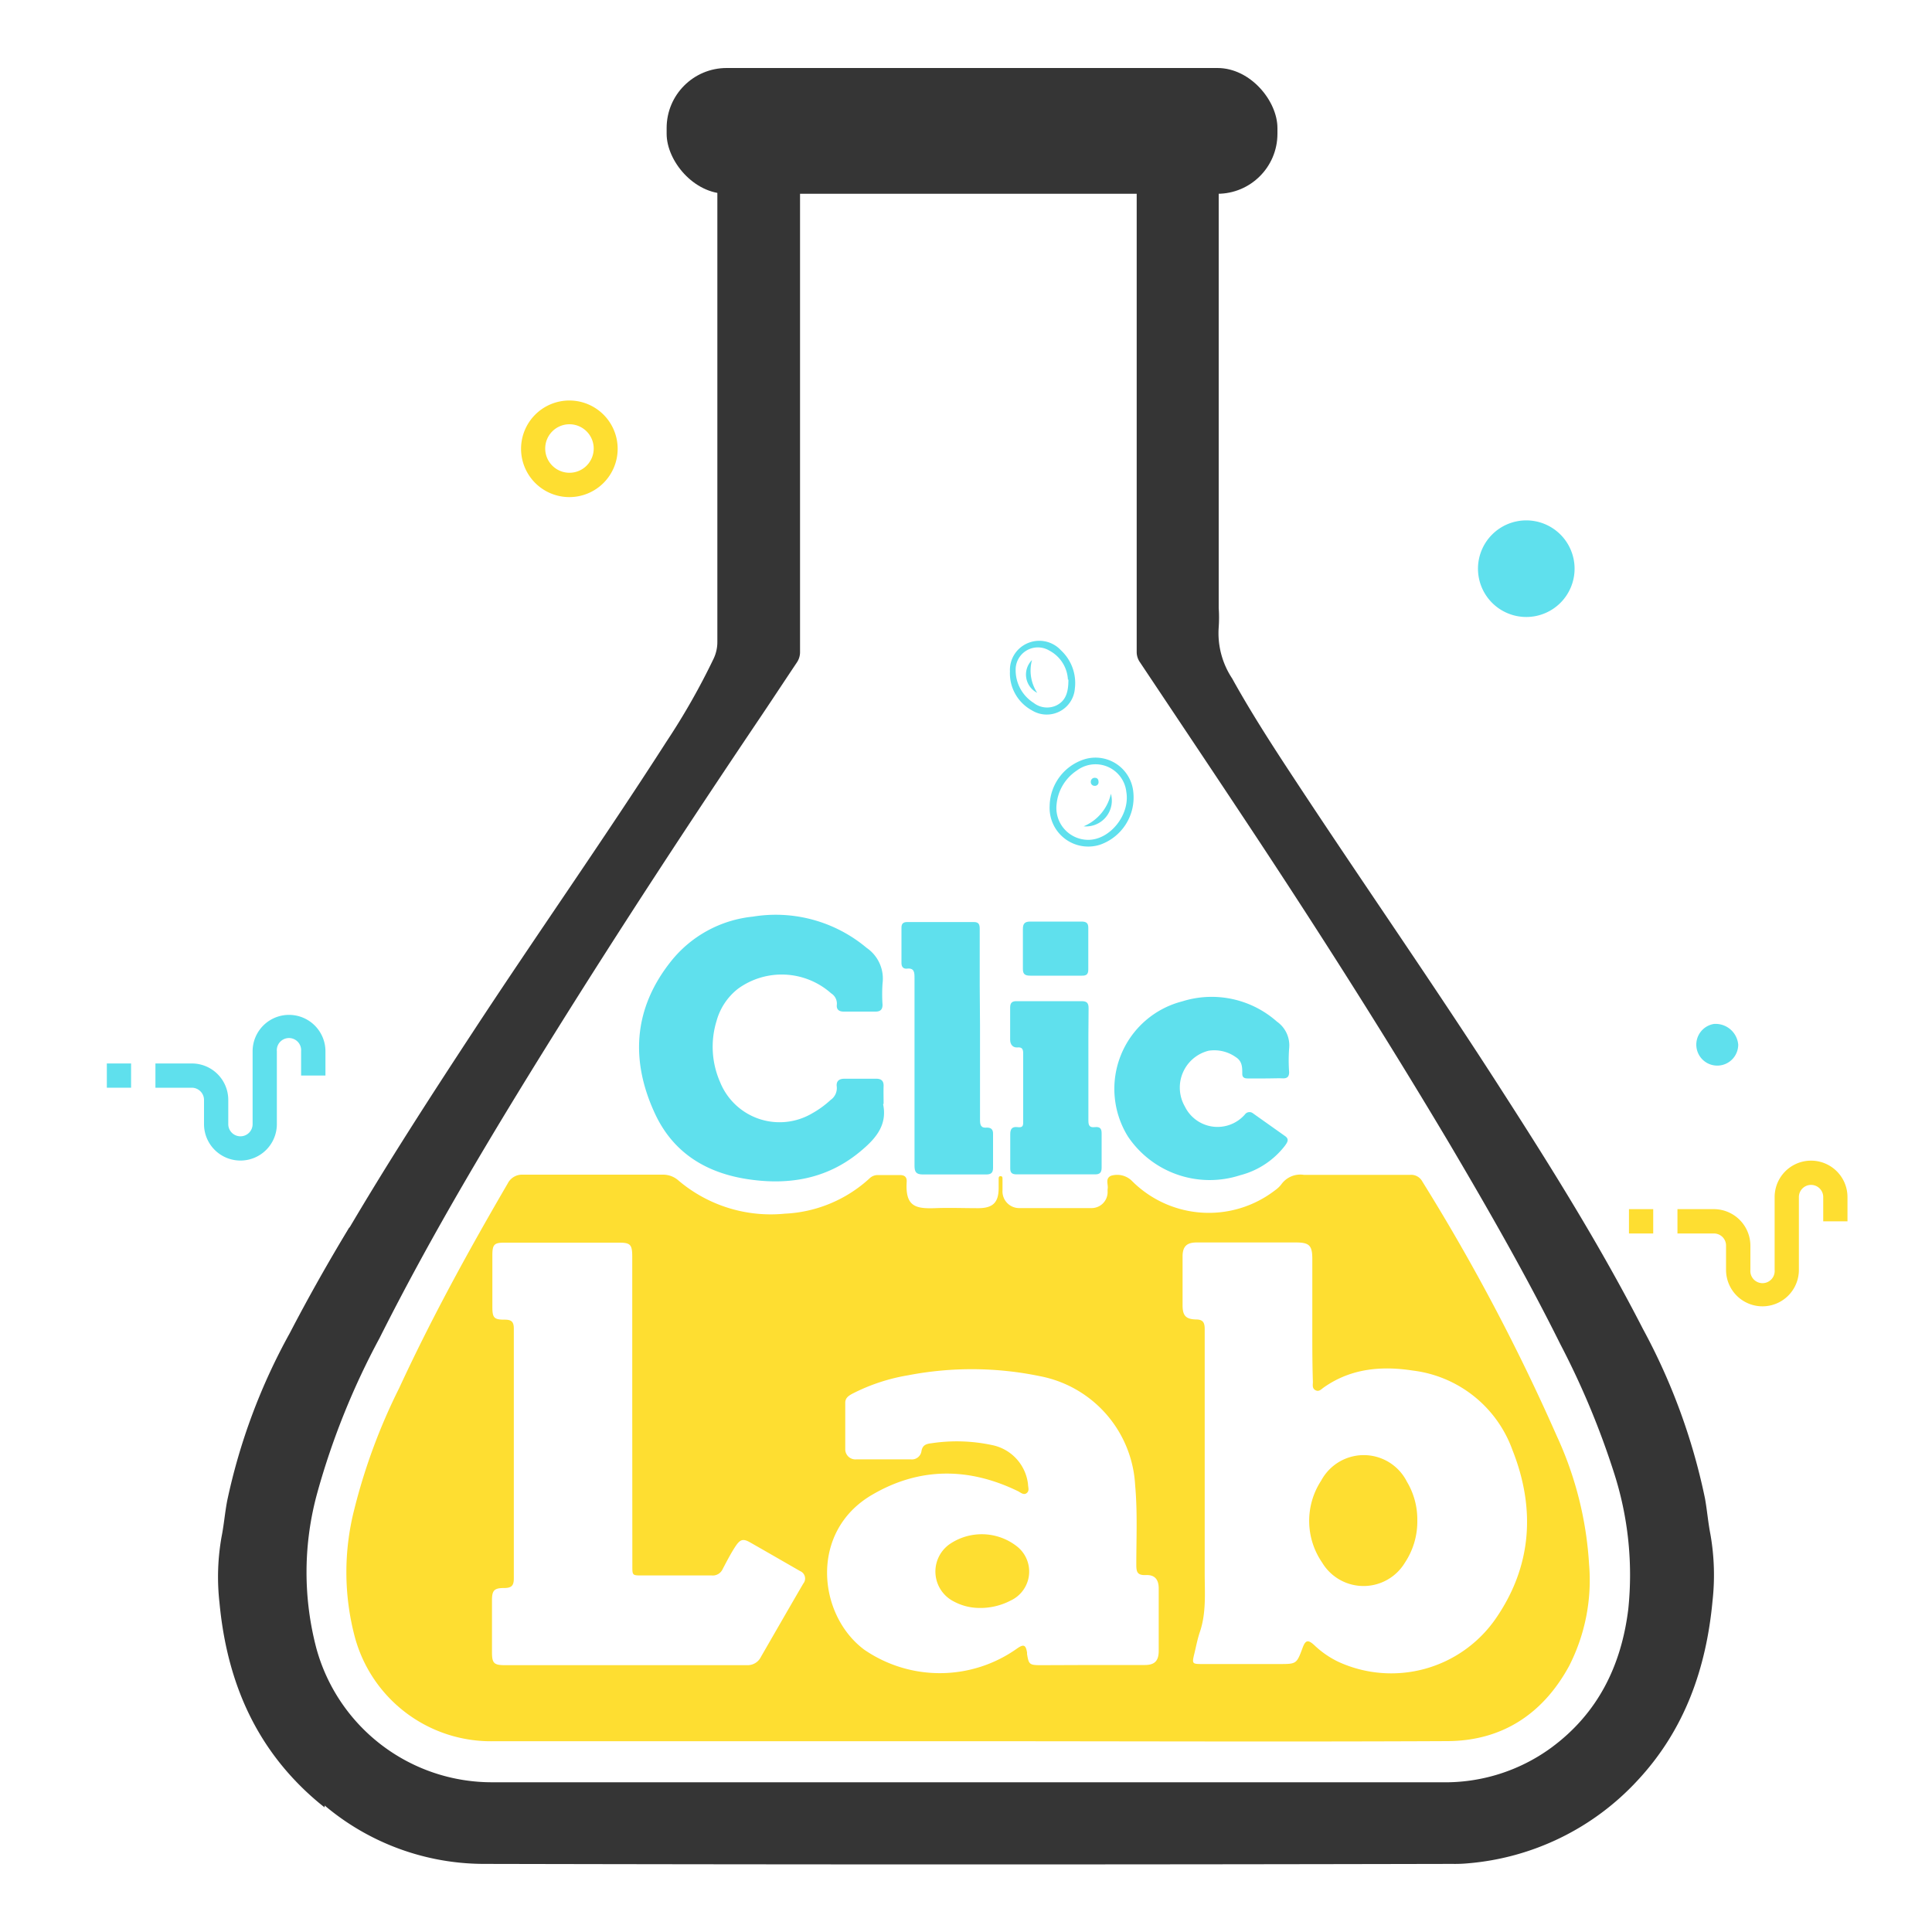
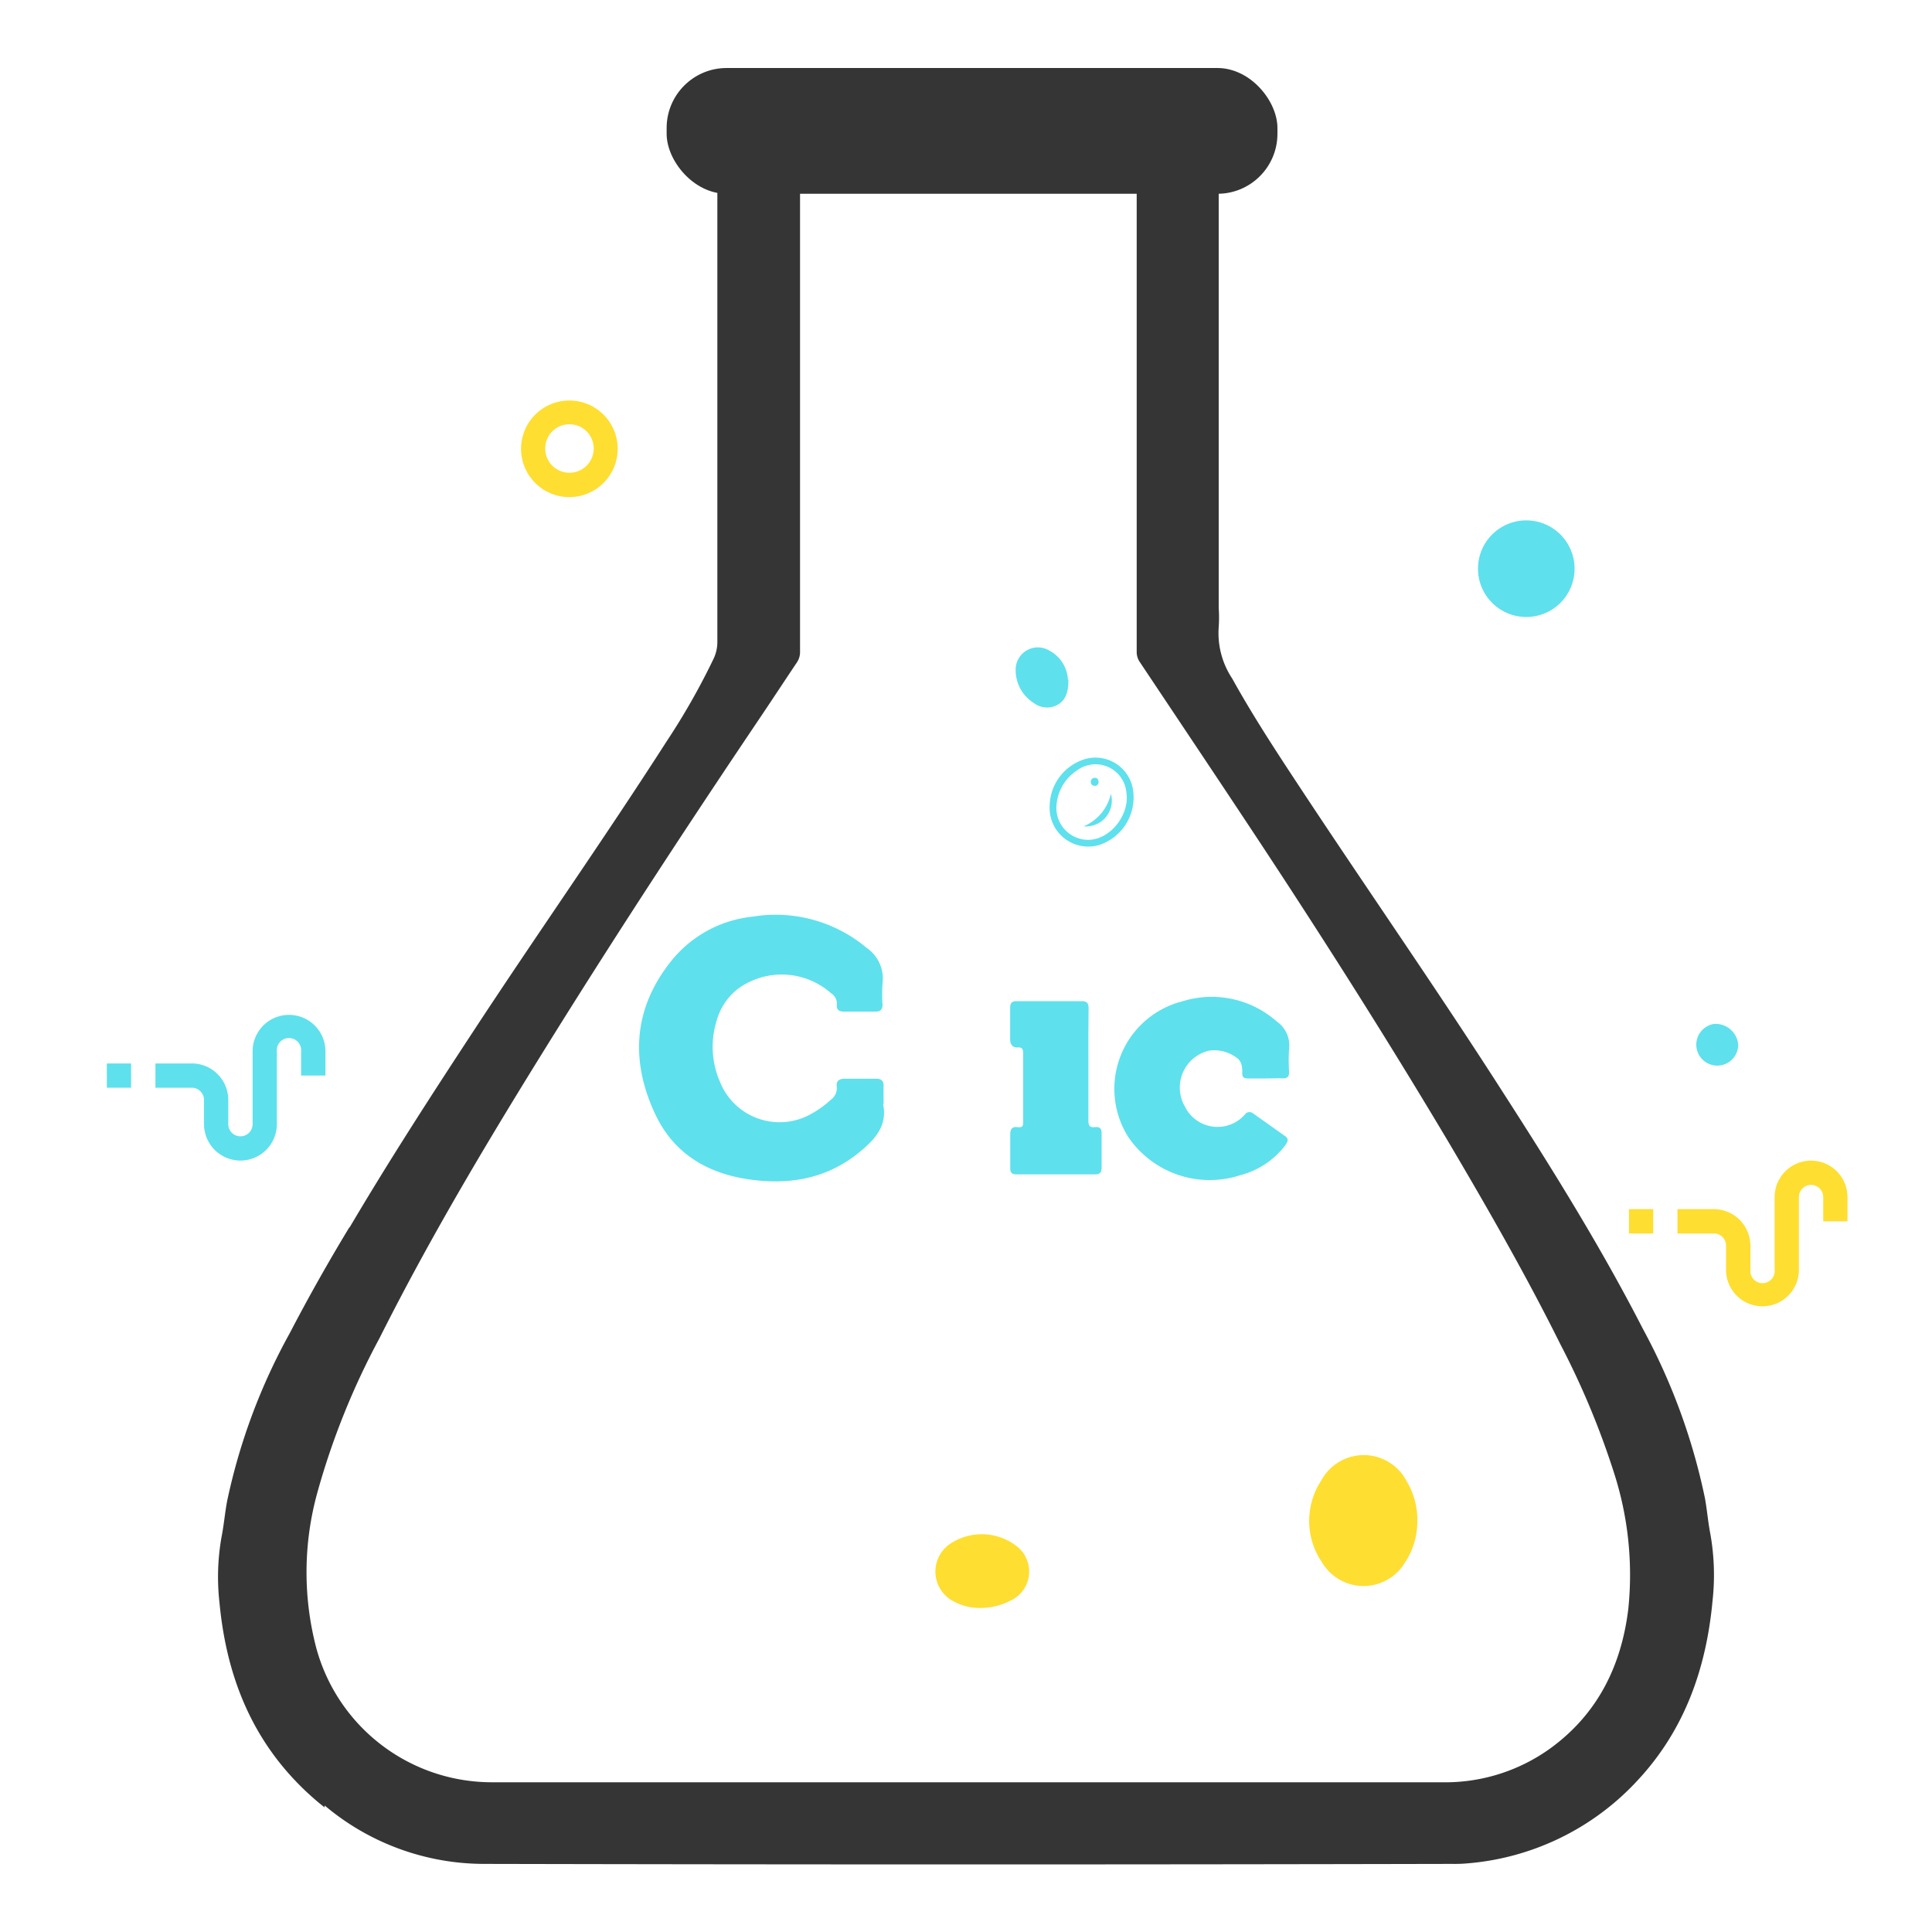
<svg xmlns="http://www.w3.org/2000/svg" id="Capa_1" data-name="Capa 1" viewBox="0 0 200 200">
  <defs>
    <style>.cls-1{fill:#353535;}.cls-2{fill:#fede31;}.cls-3{fill:#5fe0ed;}</style>
  </defs>
  <polygon class="cls-1" points="126.37 18.15 126.37 18.14 125.22 18.14 126.37 18.15" />
  <path class="cls-1" d="M177.06,158.82c-.24-1.22-.34-2.47-.56-3.7a64,64,0,0,0-6.43-17.56c-4.3-8.38-9.26-16.36-14.35-24.27-7-10.94-14.47-21.62-21.62-32.49-2.28-3.46-4.54-6.94-6.55-10.57a8.49,8.49,0,0,1-1.39-5.3,14.68,14.68,0,0,0,0-2q0-21.87,0-43.75c0-.61,0-.88.19-1h-9.12c.34.07.44.29.44.74q0,10.35,0,20.7,0,13.92,0,27.85a1.85,1.85,0,0,0,.34,1.09c4.18,6.27,8.38,12.53,12.53,18.82,6.74,10.23,13.3,20.57,19.56,31.1,4,6.78,7.92,13.62,11.43,20.68a84.11,84.11,0,0,1,5.55,13.3,34.42,34.42,0,0,1,1.48,14.11c-.72,5.86-3.15,10.81-8,14.37a18.61,18.61,0,0,1-11.32,3.56l-47.14,0H51a18.84,18.84,0,0,1-18.24-13.83,30.93,30.93,0,0,1,.09-16.15,77.13,77.13,0,0,1,6.44-16c5.41-10.78,11.62-21.11,18-31.35,7-11.22,14.23-22.25,21.61-33.2,1.2-1.79,2.39-3.6,3.59-5.39a1.9,1.9,0,0,0,.33-1.1q0-17.84,0-35.66c0-4.27,0-8.54,0-12.81a1.19,1.19,0,0,1,.1-.56v-.28H74.08c.18.15.18.37.18.64,0,2.34,0,4.67,0,7V66.44a4,4,0,0,1-.37,1.71A71.27,71.27,0,0,1,69,76.76C62.43,87,55.48,96.86,48.84,107c-4.43,6.75-8.81,13.53-12.9,20.49a156.59,156.59,0,0,0-7.84,14.83c-.78,1.74-1.48,3.52-2.22,5.28v29.32c.21.09.23.31.32.48a27.78,27.78,0,0,0,6.1,8.32,25.62,25.62,0,0,0,17.79,7.23q50.13.11,100.25,0a14.62,14.62,0,0,0,1.62-.06,26.93,26.93,0,0,0,17.53-8.55c4.9-5.24,7.14-11.62,7.79-18.61A24.3,24.3,0,0,0,177.06,158.82Z" />
-   <path class="cls-2" d="M100.16,180.25h-49a14.59,14.59,0,0,1-14.44-10.83,26.22,26.22,0,0,1-.06-13.11,61,61,0,0,1,4.66-12.61c3.36-7.27,7.21-14.28,11.24-21.19a1.66,1.66,0,0,1,1.55-.91H68.64a2.39,2.39,0,0,1,1.6.61,14.77,14.77,0,0,0,11,3.43A13.91,13.91,0,0,0,90,122a1.22,1.22,0,0,1,.86-.36h2.28c.48,0,.75.18.72.7-.16,2.56.92,2.79,2.89,2.73,1.5-.06,3,0,4.5,0s2.14-.55,2.13-2.12c0-.27,0-.54,0-.81s0-.39.22-.38.17.22.18.36c0,.37,0,.73,0,1.1a1.73,1.73,0,0,0,1.8,1.84c2.46,0,4.91,0,7.37,0a1.66,1.66,0,0,0,1.71-1.67,2.81,2.81,0,0,1,0-.29c.1-.47-.29-1.08.34-1.38a2.17,2.17,0,0,1,2.15.5,11.23,11.23,0,0,0,14.84,1,3,3,0,0,0,.64-.6,2.42,2.42,0,0,1,2.35-1c3.66,0,7.31,0,11,0a1.31,1.31,0,0,1,1.26.69,210.38,210.38,0,0,1,13.92,26.35,36.82,36.82,0,0,1,3.34,13.27,19.51,19.51,0,0,1-2.08,10.56c-2.71,4.95-6.93,7.72-12.57,7.75C133.31,180.32,116.73,180.25,100.16,180.25Zm35.69-43.67h0v-6.26c0-1.38-.31-1.7-1.68-1.7H123.87c-1,0-1.44.4-1.45,1.41,0,1.69,0,3.39,0,5.08,0,1.06.31,1.45,1.38,1.48.72,0,.91.3.91,1,0,8.42,0,16.84,0,25.26,0,2,.18,4.12-.51,6.12-.25.74-.39,1.52-.58,2.29-.23.95-.19,1,.78,1h8c1.82,0,1.82,0,2.45-1.69.29-.79.56-.86,1.21-.26a9.58,9.58,0,0,0,2.53,1.74,13.15,13.15,0,0,0,16.19-4.41c3.81-5.46,4.2-11.45,1.79-17.53a12.58,12.58,0,0,0-10.31-8.23c-3.25-.5-6.43-.23-9.24,1.76-.25.18-.49.47-.85.27s-.26-.55-.26-.86C135.84,140.9,135.85,138.74,135.85,136.58ZM113,172.36c1.84,0,3.68,0,5.52,0,1,0,1.42-.42,1.43-1.44q0-3.24,0-6.48c0-.94-.42-1.43-1.32-1.39s-1-.33-1-1.06c0-2.75.13-5.49-.12-8.24a12.16,12.16,0,0,0-9.86-11.29A34.8,34.8,0,0,0,94,142.37a19.68,19.68,0,0,0-5.77,1.91c-.39.21-.73.44-.73.93,0,1.6,0,3.19,0,4.79a1.05,1.05,0,0,0,1.17,1.07c1.86,0,3.73,0,5.59,0a1,1,0,0,0,1.13-.85c.1-.6.46-.75,1-.81a17.5,17.5,0,0,1,6.29.18,4.67,4.67,0,0,1,3.74,4.06c0,.31.17.65-.12.9s-.6,0-.87-.16c-5.13-2.51-10.27-2.53-15.2.38-6.45,3.8-5.59,12.4-.77,16a13.81,13.81,0,0,0,15.86-.14c.65-.45.87-.35,1,.44,0,0,0,.1,0,.15.17,1.07.25,1.15,1.37,1.16ZM65.45,146.1h0v-1.33q0-7.32,0-14.65c0-1.27-.18-1.48-1.35-1.48q-6,0-11.93,0c-1,0-1.19.21-1.2,1.23,0,1.81,0,3.63,0,5.44,0,1.1.17,1.31,1.28,1.3.7,0,.94.22.94.93q0,12.93,0,25.85c0,.72-.2,1-1,1-1,0-1.26.22-1.26,1.25,0,1.79,0,3.59,0,5.38,0,1.17.2,1.36,1.39,1.36H76.41c.35,0,.69,0,1,0a1.53,1.53,0,0,0,1.36-.86c1.46-2.53,2.91-5.06,4.38-7.58a.83.83,0,0,0-.32-1.3c-1.74-1-3.47-2-5.23-3-.7-.39-1-.26-1.46.43s-.92,1.58-1.34,2.38a1.12,1.12,0,0,1-1.13.64c-2.4,0-4.81,0-7.21,0-1,0-1,0-1-1Z" />
  <path class="cls-3" d="M91.43,114.28a.22.22,0,0,0,0,.08c.41,2.07-.72,3.43-2.15,4.65-3.46,3-7.51,3.72-11.87,3.06s-7.72-2.76-9.59-6.75c-2.59-5.54-2.25-10.94,1.66-15.83a12.43,12.43,0,0,1,8.45-4.6,14.63,14.63,0,0,1,11.78,3.23,3.86,3.86,0,0,1,1.65,3.69,16.13,16.13,0,0,0,0,2.2c0,.49-.22.71-.72.71-1.1,0-2.21,0-3.31,0-.5,0-.76-.24-.7-.72a1.25,1.25,0,0,0-.59-1.17,7.7,7.7,0,0,0-9.65-.47,6.37,6.37,0,0,0-2.21,3.32,9.09,9.09,0,0,0,.36,6.33,6.64,6.64,0,0,0,9.54,3.24,9.92,9.92,0,0,0,1.9-1.38,1.49,1.49,0,0,0,.64-1.39c-.07-.55.23-.81.78-.81h3.32c.5,0,.77.22.75.76s0,1.23,0,1.84Z" />
  <path class="cls-3" d="M131,111.64c-.62,0-1.23,0-1.85,0-.37,0-.56-.14-.55-.5,0-.67,0-1.29-.69-1.72a3.86,3.86,0,0,0-2.79-.65,3.93,3.93,0,0,0-2.46,5.78,3.76,3.76,0,0,0,6.22.81.58.58,0,0,1,.84-.1l3.3,2.34c.49.34.23.67,0,1a8.54,8.54,0,0,1-4.64,3.06,10.2,10.2,0,0,1-11.61-4,9.35,9.35,0,0,1,5.62-14,10.18,10.18,0,0,1,9.8,2.1,3,3,0,0,1,1.26,2.79,16.42,16.42,0,0,0,0,2.43c0,.47-.19.67-.67.65S131.59,111.64,131,111.64Z" />
-   <path class="cls-3" d="M101.45,106.09c0,3.27,0,6.53,0,9.8,0,.55.06.91.74.84.41,0,.62.2.61.64,0,1.18,0,2.35,0,3.53,0,.52-.22.68-.72.68-2.18,0-4.37,0-6.55,0-.72,0-.86-.29-.86-.92,0-6.46,0-12.92,0-19.38,0-.61,0-1.12-.84-1-.35,0-.51-.22-.51-.58,0-1.23,0-2.45,0-3.68,0-.41.19-.57.59-.57,2.3,0,4.61,0,6.92,0,.53,0,.59.31.59.72,0,2,0,3.93,0,5.89Z" />
  <path class="cls-3" d="M112.67,110.19c0,1.94,0,3.88,0,5.82,0,.51.13.73.66.67s.72.14.71.67c0,1.17,0,2.35,0,3.53,0,.5-.19.7-.7.69h-8.1c-.47,0-.67-.16-.66-.64,0-1.18,0-2.36,0-3.53,0-.54.21-.79.75-.72s.6-.13.59-.58q0-3.54,0-7.07c0-.45-.14-.64-.59-.6s-.76-.27-.76-.8c0-1.11,0-2.21,0-3.32,0-.52.21-.68.7-.67,2.24,0,4.47,0,6.71,0,.56,0,.71.22.71.74C112.66,106.31,112.67,108.25,112.67,110.19Z" />
-   <path class="cls-3" d="M109.3,101c-.88,0-1.77,0-2.65,0-.52,0-.77-.14-.76-.7,0-1.38,0-2.75,0-4.13,0-.57.2-.77.77-.77,1.77,0,3.54,0,5.3,0,.51,0,.71.17.7.68,0,1.43,0,2.85,0,4.27,0,.49-.18.66-.65.65-.91,0-1.82,0-2.73,0Z" />
  <path class="cls-3" d="M108.66,83.42a5.15,5.15,0,0,1,3.57-4.81A3.93,3.93,0,0,1,117.32,82a5.18,5.18,0,0,1-3.46,5.45A4,4,0,0,1,108.66,83.42Zm4,3.52c2.25,0,4.33-2.6,3.94-4.94a3.21,3.21,0,0,0-5.12-2.24,4.71,4.71,0,0,0-2.1,3.48A3.3,3.3,0,0,0,112.64,86.94Z" />
-   <path class="cls-3" d="M104.55,69.5a3,3,0,0,1,1.77-2.89,3.05,3.05,0,0,1,3.52.72,4.62,4.62,0,0,1,1.43,3.94,2.92,2.92,0,0,1-4.44,2.27A4.36,4.36,0,0,1,104.55,69.5Zm6,.85a3.61,3.61,0,0,0-1.92-3,2.3,2.3,0,0,0-3.49,2A4,4,0,0,0,107,72.76a2.26,2.26,0,0,0,2.43.23C110.27,72.53,110.61,71.76,110.6,70.35Z" />
+   <path class="cls-3" d="M104.55,69.5A4.36,4.36,0,0,1,104.55,69.5Zm6,.85a3.61,3.61,0,0,0-1.92-3,2.3,2.3,0,0,0-3.49,2A4,4,0,0,0,107,72.76a2.26,2.26,0,0,0,2.43.23C110.27,72.53,110.61,71.76,110.6,70.35Z" />
  <path class="cls-2" d="M146.72,157.39a7.7,7.7,0,0,1-1.28,4.37,5,5,0,0,1-8.57,0,7.61,7.61,0,0,1-.1-8.49,5,5,0,0,1,8.87.11A7.62,7.62,0,0,1,146.72,157.39Z" />
  <path class="cls-2" d="M101.18,166.45a5.63,5.63,0,0,1-2.45-.67,3.47,3.47,0,0,1-.44-5.92,5.9,5.9,0,0,1,6.93.18,3.31,3.31,0,0,1-.56,5.63A6.82,6.82,0,0,1,101.18,166.45Z" />
  <path class="cls-3" d="M112.18,85.54A4.79,4.79,0,0,0,115,82.17,2.67,2.67,0,0,1,112.18,85.54Z" />
  <path class="cls-3" d="M113.72,80.94a.37.37,0,0,1-.4.41.39.39,0,0,1-.4-.42.4.4,0,0,1,.42-.41C113.6,80.52,113.72,80.69,113.72,80.94Z" />
  <path class="cls-3" d="M106.83,68.33a4.2,4.2,0,0,0,.54,3.39A2.12,2.12,0,0,1,106.83,68.33Z" />
  <path class="cls-1" d="M22.94,159.07c.24-1.21.34-2.45.57-3.67A62.51,62.51,0,0,1,30,138c1.94-3.73,4-7.38,6.2-11l-.83,19.32A62.34,62.34,0,0,0,33,152.72a33.55,33.55,0,0,0-1.48,14,21.9,21.9,0,0,0,2.62,8.25L33.6,187.1a28.27,28.27,0,0,1-3.05-2.78c-4.92-5.18-7.18-11.5-7.83-18.42A23.73,23.73,0,0,1,22.94,159.07Z" />
  <rect class="cls-1" x="69.01" y="7.04" width="63.23" height="13.02" rx="6.21" />
  <path class="cls-3" d="M24.89,120.14a3.77,3.77,0,0,1-3.77-3.77v-2.51a1.27,1.27,0,0,0-1.26-1.26H16.09v-2.51h3.77a3.77,3.77,0,0,1,3.77,3.77v2.51a1.26,1.26,0,1,0,2.52,0v-7.54a3.77,3.77,0,1,1,7.54,0v2.51H31.17v-2.51a1.26,1.26,0,1,0-2.51,0v7.54a3.77,3.77,0,0,1-3.77,3.77" />
  <polygon class="cls-3" points="11.06 110.09 13.57 110.09 13.57 112.6 11.06 112.6 11.06 110.09 11.06 110.09" />
  <path class="cls-2" d="M182.45,135.23a3.77,3.77,0,0,1-3.77-3.77v-2.52a1.25,1.25,0,0,0-1.26-1.25h-3.77v-2.52h3.77a3.79,3.79,0,0,1,3.78,3.77v2.52a1.26,1.26,0,1,0,2.51,0v-7.54a3.77,3.77,0,1,1,7.54,0v2.51h-2.51v-2.51a1.26,1.26,0,0,0-2.52,0v7.54a3.77,3.77,0,0,1-3.77,3.77" />
  <polygon class="cls-2" points="168.63 125.17 171.14 125.17 171.14 127.69 168.63 127.69 168.63 125.17 168.63 125.17" />
  <path class="cls-3" d="M177.42,106a2.17,2.17,0,1,0,2.52,2.14,2.35,2.35,0,0,0-2.52-2.14M158,63.87a5,5,0,1,1,5-5,5,5,0,0,1-5,5" />
  <path class="cls-2" d="M58.94,43.92a2.51,2.51,0,1,0,2.52,2.51,2.51,2.51,0,0,0-2.52-2.51m0,7.54a5,5,0,1,1,5-5,5,5,0,0,1-5,5" />
</svg>